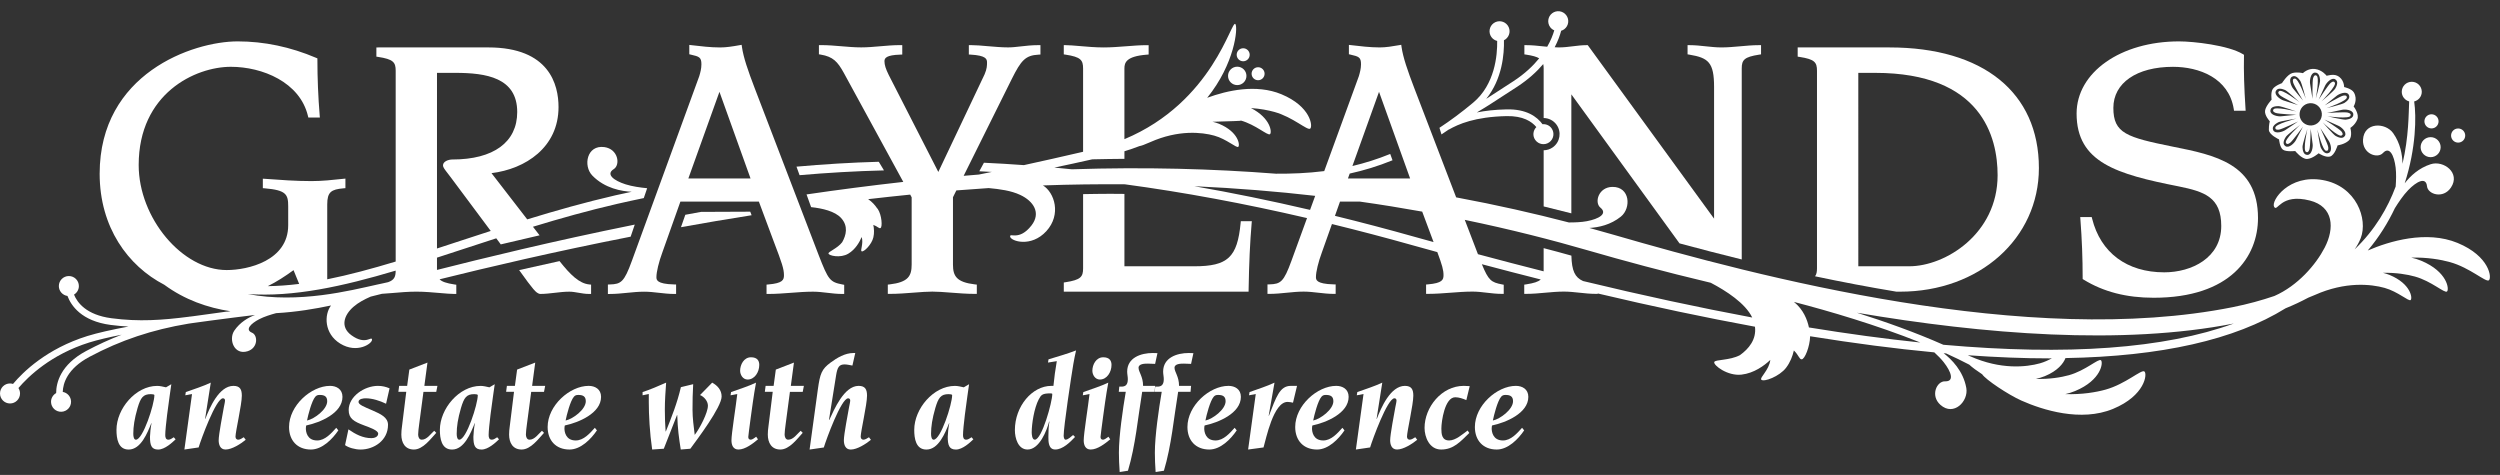
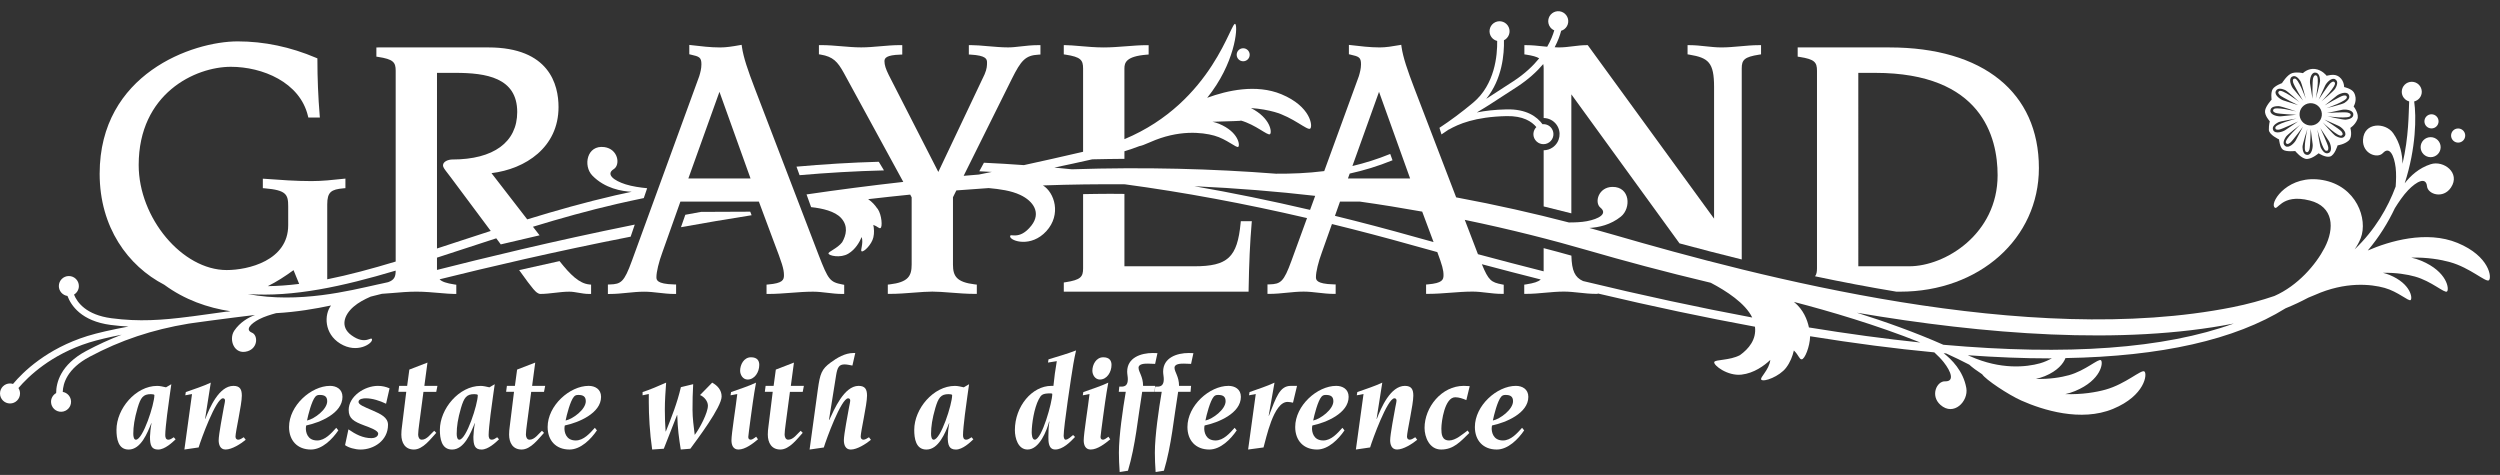
<svg xmlns="http://www.w3.org/2000/svg" version="1.1" id="Layer_1" x="0px" y="0px" width="372px" height="70.667px" viewBox="232.445 264.473 372 70.667" enable-background="new 232.445 264.473 372 70.667" xml:space="preserve">
  <rect x="232.445" y="264.473" width="372" height="70.667" fill="#333333" stroke="none" />
  <g>
    <path fill="#FFFFFF" d="M570.186,282.522c0,0-0.147,0.527-0.134,1.268c0.015,0.741,1.514,1.427,1.514,1.427   s0.101,1.162,0.572,1.521c0.476,0.363,1.833,0.207,1.833,0.207s0.967,1.215,1.766,1.182c0.799-0.034,1.722-0.848,1.722-0.848   s0.983,0.67,1.689,0.488c0.706-0.187,1.132-1.664,1.132-1.664s1.036-0.139,1.654-0.715c0.622-0.58,0.241-1.885,0.241-1.885   s0.681-0.406,1.031-1.236c0.354-0.832-0.543-1.957-0.543-1.957s0.648-1.012,0.044-2.072c-0.323-0.572-1.456-0.813-1.456-0.813   s0.017-1.203-1.04-1.693c-0.604-0.279-1.559,0.02-1.559,0.02s-0.653-0.875-1.731-1.014c-1.076-0.137-1.803,0.621-1.803,0.621   s-0.846-0.219-1.584-0.012s-1.532,1.498-1.532,1.498s-1.032,0.362-1.368,0.869c-0.338,0.502-0.176,1.59-0.176,1.59   s-0.889,0.953-0.976,1.653C569.392,281.655,570.186,282.522,570.186,282.522z M570.708,283.864   c-0.297-0.58,0.388-0.994,0.719-1.184c0.335-0.189,2.746-0.566,2.746-0.566s-3.334,0.838-3.154,1.398   c-0.01,0.146,0.072,0.313,0.529,0.252c0.459-0.06,2.847-1.213,2.847-1.213s-1.529,1.021-1.898,1.278   C572.127,284.086,571.004,284.444,570.708,283.864z M574.068,285.34c-0.2,0.399-1.022,1.25-1.559,0.879   c-0.537-0.369-0.13-1.062,0.073-1.383c0.201-0.328,2.148-1.8,2.148-1.8s-2.538,2.314-2.114,2.726   c0.059,0.133,0.212,0.242,0.586-0.027c0.373-0.272,1.932-2.418,1.932-2.418S574.27,284.942,574.068,285.34z M575.792,287.524   c-0.65,0.006-0.715-0.791-0.736-1.176c-0.02-0.381,0.73-2.705,0.73-2.705s-0.75,3.354-0.168,3.445   c0.123,0.073,0.312,0.075,0.464-0.359c0.15-0.438,0.19-3.09,0.19-3.09s0.227,1.826,0.292,2.271   C576.629,286.354,576.445,287.518,575.792,287.524z M578.979,287.221c-0.582,0.291-0.989-0.396-1.176-0.732   c-0.188-0.334-0.533-2.752-0.533-2.752s0.799,3.344,1.361,3.17c0.145,0.013,0.315-0.065,0.258-0.524   c-0.055-0.459-1.184-2.861-1.184-2.861s1.006,1.543,1.259,1.914C579.218,285.803,579.562,286.932,578.979,287.221z    M581.372,284.682c-0.335,0.561-1.047,0.199-1.385,0.018c-0.336-0.182-1.931-2.026-1.931-2.026s2.472,2.381,2.853,1.936   c0.128-0.07,0.229-0.229-0.065-0.586c-0.296-0.355-2.535-1.773-2.535-1.773s1.675,0.759,2.089,0.937   C580.808,283.358,581.708,284.12,581.372,284.682z M582.618,281.45c0.057,0.648-0.729,0.777-1.11,0.828   c-0.379,0.051-2.753-0.506-2.753-0.506s3.399,0.475,3.446-0.115c0.062-0.129,0.05-0.313-0.398-0.43   c-0.448-0.117-3.092,0.059-3.092,0.059s1.799-0.373,2.236-0.473C581.385,280.708,582.559,280.801,582.618,281.45z M581.927,278.54   c0.346,0.554-0.303,1.023-0.618,1.24s-2.686,0.789-2.686,0.789s3.248-1.111,3.024-1.656c-0.003-0.145-0.098-0.305-0.55-0.207   c-0.452,0.101-2.731,1.449-2.731,1.449s1.438-1.146,1.784-1.434C580.495,278.436,581.584,277.987,581.927,278.54z M578.418,277.231   c0.181-0.41,0.954-1.299,1.51-0.957c0.555,0.344,0.186,1.053-0.002,1.387c-0.186,0.336-2.052,1.906-2.052,1.906   s2.413-2.443,1.971-2.83c-0.065-0.129-0.225-0.231-0.584,0.06c-0.358,0.288-1.803,2.514-1.803,2.514   S578.237,277.643,578.418,277.231z M576.905,275.274c0.649-0.023,0.74,0.77,0.771,1.152c0.033,0.381-0.644,2.727-0.644,2.727   s0.646-3.375,0.061-3.447c-0.126-0.071-0.314-0.069-0.453,0.373c-0.138,0.441-0.095,3.093-0.095,3.093s-0.283-1.816-0.362-2.259   C576.106,276.469,576.254,275.299,576.905,275.274z M576.487,279.838c0.909,0.116,1.554,0.948,1.438,1.858   s-0.947,1.553-1.856,1.438c-0.911-0.115-1.556-0.947-1.438-1.859C574.745,280.366,575.577,279.723,576.487,279.838z    M573.475,275.899c0.551-0.352,1.027,0.289,1.249,0.602c0.224,0.314,0.826,2.679,0.826,2.679s-1.15-3.238-1.693-3.004   c-0.146,0.002-0.308,0.1-0.2,0.549c0.104,0.453,1.481,2.719,1.481,2.719s-1.164-1.426-1.456-1.768   C573.39,277.336,572.927,276.249,573.475,275.899z M571.085,278.032c0.273-0.592,1.021-0.311,1.378-0.166   c0.354,0.144,2.14,1.806,2.14,1.806s-2.718-2.101-3.05-1.609c-0.118,0.078-0.2,0.248,0.13,0.57   c0.333,0.321,2.719,1.483,2.719,1.483s-1.751-0.569-2.182-0.699C571.79,279.286,570.815,278.629,571.085,278.032z M571.469,280.262   c0.383-0.011,2.685,0.801,2.685,0.801s-3.332-0.842-3.438-0.262c-0.076,0.121-0.086,0.311,0.347,0.475   c0.435,0.164,3.084,0.275,3.084,0.275s-1.832,0.176-2.278,0.229c-0.444,0.051-1.604-0.164-1.592-0.815   C570.288,280.313,571.085,280.272,571.469,280.262z" />
-     <circle fill="#FFFFFF" cx="416.546" cy="275.766" r="1.37" />
-     <circle fill="#FFFFFF" cx="419.65" cy="275.444" r="0.967" />
    <circle fill="#FFFFFF" cx="417.431" cy="272.622" r="0.968" />
    <path fill="#FFFFFF" d="M448.018,283.746l0.008,0.013c1.424-0.812,3.864-1.903,8.596-2.01c2.447-0.046,3.744,0.801,4.432,1.634   c-0.507,0.507-0.593,1.319-0.16,1.919c0.481,0.67,1.411,0.823,2.082,0.344c0.668-0.48,0.82-1.412,0.341-2.082   c-0.319-0.446-0.839-0.655-1.348-0.609c-0.807-1.104-2.367-2.281-5.37-2.206c-1.746,0.039-3.185,0.214-4.399,0.454   c1.212-0.718,2.382-1.448,6.01-3.827c1.67-1.096,2.922-2.252,3.869-3.371c0.041,0.191,0.062,0.403,0.062,0.654v7.375   c0.735,0.013,1.456,0.353,1.918,0.996c0.775,1.08,0.53,2.584-0.549,3.359c-0.416,0.299-0.895,0.44-1.369,0.447v8.352   c1.378,0.332,2.752,0.676,4.12,1.031v-17.707l16.093,22.173c2.958,0.803,6.05,1.605,9.261,2.396v-28.422   c0-1.262,0.358-1.711,2.606-2.057l0.267-0.039v-1.371h-0.312c-0.942,0-1.896,0.088-2.816,0.172   c-0.907,0.08-1.846,0.166-2.762,0.166c-0.771,0-1.563-0.084-2.333-0.166c-0.783-0.084-1.593-0.172-2.398-0.172h-0.312v1.367   l0.262,0.043c2.853,0.475,3.683,1.166,3.683,4.818v19.588l-18.703-25.688l-0.094-0.129h-0.158c-0.711,0-1.388,0.086-2.041,0.166   c-0.676,0.084-1.373,0.172-2.129,0.172c-0.195,0-0.396-0.017-0.594-0.025c0.502-0.955,0.797-1.801,0.965-2.454   c0.164-0.051,0.323-0.124,0.468-0.233c0.655-0.496,0.784-1.432,0.286-2.088c-0.496-0.654-1.432-0.783-2.088-0.287   c-0.655,0.496-0.784,1.432-0.287,2.086c0.16,0.212,0.368,0.362,0.595,0.461c-0.186,0.65-0.507,1.493-1.05,2.438   c-0.219-0.021-0.439-0.04-0.656-0.063c-0.797-0.084-1.62-0.172-2.428-0.172h-0.312v1.371l0.267,0.039   c0.947,0.146,1.546,0.313,1.937,0.55c-0.904,1.116-2.127,2.284-3.809,3.388c-1.934,1.268-3.165,2.064-4.076,2.641   c2.41-2.957,2.69-6.746,2.64-8.723c0.073-0.035,0.146-0.073,0.216-0.124c0.668-0.479,0.82-1.409,0.341-2.079   c-0.48-0.668-1.411-0.822-2.081-0.343c-0.668,0.479-0.822,1.412-0.34,2.08c0.216,0.3,0.523,0.49,0.856,0.572   c0.035,2.141-0.335,6.477-3.578,9.188c-1.707,1.428-3.377,2.664-5.013,3.739l0.304,0.984   C447.29,284.242,447.654,283.996,448.018,283.746z" />
-     <path fill="#FFFFFF" d="M556.624,292.206c3.832,0.777,6.343,1.609,6.343,5.892c0,4.739-4.394,6.897-8.478,6.897   c-5.554,0-9.467-2.912-10.737-7.987l-0.06-0.238h-1.709l0.025,0.338c0.227,2.956,0.336,5.806,0.336,8.708v0.176l0.15,0.092   c2.952,1.812,6.357,2.693,10.416,2.693c11.446,0,15.525-6.127,15.525-11.862c0-8.088-6.431-9.373-12.646-10.614   c-6.89-1.4-8.876-1.976-8.876-5.779c0-3.709,3.48-6.107,8.869-6.107c3.884,0,8.299,1.646,9.044,6.271l0.042,0.264h1.729   l-0.021-0.334c-0.203-3.09-0.275-5.567-0.227-7.803l0.005-0.18l-0.153-0.097c-2.175-1.328-7.354-1.905-9.518-1.905   c-8.688,0-15.241,4.614-15.241,10.735C541.444,288.663,547.456,290.397,556.624,292.206z" />
    <path fill="#FFFFFF" d="M598.137,300.624c-4.646-1.921-10.18-0.256-13.367,1.123c1.709-2.025,3.021-4.164,4.03-6.293   c0.513-0.831,1.25-1.934,1.98-2.687c1.269-1.312,2.656-2.016,2.804-0.58c0.12,1.199,2.396,1.934,3.562,0.195   c1.465-2.185-1.094-4.086-3.006-3.476c-1.772,0.568-3.032,1.75-3.876,2.845c1.704-5.252,1.741-9.969,1.41-12.178   c0.65-0.161,1.132-0.742,1.132-1.441c0-0.824-0.666-1.49-1.49-1.49c-0.822,0-1.49,0.666-1.49,1.49c0,0.688,0.469,1.261,1.102,1.433   c-0.085,1.804-0.049,5.27-0.994,9.284c-0.021-1.372-0.32-3.052-1.383-4.556c-1.16-1.642-4.346-1.66-4.491,0.965   c-0.114,2.09,2.144,2.875,2.964,1.987c0.979-1.059,1.666,0.341,1.89,2.152c0.107,0.871,0.073,1.939,0.006,2.834   c-1.166,3.143-3.044,6.412-6.1,9.347c0.363-0.535,0.675-1.088,0.899-1.666c1.103-2.833-0.639-7.763-5.66-8.648   c-5.021-0.891-7.719,3.084-7.228,3.979c0.494,0.894,0.902-2.065,5.33-0.928c3.517,0.904,3.702,4.101,2.195,7.009   c-1.313,2.531-3.992,5.662-7.482,7.191c-1.889,0.643-3.936,1.211-6.201,1.664c-30.394,6.078-70.457-4.48-92.201-10.793   c-1.145-0.332-2.326-0.663-3.532-0.994c1.408-0.079,3.176-0.465,4.688-1.683c1.564-1.265,1.385-4.445-1.246-4.425   c-2.091,0.019-2.733,2.322-1.798,3.084c1.12,0.912-0.233,1.685-2.027,2.021c-0.812,0.152-1.808,0.189-2.67,0.185   c-5.094-1.324-10.686-2.602-16.766-3.733l-6.229-16.251c-1.005-2.627-1.674-4.568-1.897-6.129l-0.045-0.32l-0.319,0.055   c-0.998,0.176-1.97,0.334-2.875,0.334c-1.435,0-2.992-0.186-4.243-0.336l-0.352-0.041v1.392l0.244,0.057   c1.234,0.279,1.559,0.396,1.559,1.439c0,0.629-0.161,1.219-0.317,1.754l-5.157,14.138c-2.477,0.312-4.866,0.402-7.184,0.388   c-9.359-0.73-19.493-1.014-30.368-0.657c-0.873-0.089-1.744-0.175-2.611-0.254c1.771-0.37,3.644-0.775,5.646-1.229   c1.6-0.034,3.198-0.066,4.786-0.074v-1.125c0.778-0.239,1.53-0.494,2.239-0.771c0.251-0.035,0.747-0.205,1.605-0.59   c4.175-1.86,7.691-1.479,9.534-0.965c1.844,0.515,3.292,1.883,3.563,1.664c0.274-0.221,0.065-2.213-2.876-3.434   c-0.31-0.128-0.628-0.216-0.947-0.295c2.511-0.101,4.532-0.094,4.169-0.195c2.264,0.631,4.041,2.312,4.375,2.043   c0.314-0.252,0.109-2.386-2.832-3.888c1.401,0.097,2.588,0.327,3.498,0.581c2.752,0.764,4.91,2.809,5.316,2.479   c0.41-0.328,0.098-3.301-4.293-5.119c-3.713-1.537-8.043-0.575-11.037,0.532c4.112-5.084,4.586-10.388,4.204-10.961   c-0.578-0.866-3.253,11.575-16.521,17.118v-10.519c0-0.868,0.256-1.813,3.318-2.055l0.288-0.022v-1.392h-0.313   c-0.944,0-1.959,0.08-3.035,0.164c-1.104,0.086-2.244,0.174-3.331,0.174c-1.217,0-2.472-0.108-3.58-0.205   c-0.825-0.069-1.536-0.133-2.056-0.133h-0.313v1.371l0.268,0.039c2.248,0.346,2.605,0.795,2.605,2.059v12.396   c-3.273,0.76-6.199,1.418-8.81,1.985c-1.992-0.144-3.975-0.267-5.945-0.355l-0.689,1.271c0.621,0.025,1.246,0.062,1.868,0.095   c-0.678,0.14-1.32,0.27-1.944,0.394c-0.748,0.062-1.498,0.122-2.252,0.188l7.17-14.427c1.37-2.742,2.017-3.5,3.961-3.603   l0.296-0.018v-1.398h-0.312c-0.984,0-1.852,0.103-2.615,0.189c-0.659,0.075-1.282,0.147-1.892,0.147   c-0.935,0-1.989-0.092-3.011-0.18c-0.926-0.082-1.803-0.158-2.511-0.158h-0.314v1.396l0.295,0.018   c2.226,0.131,2.41,0.641,2.41,1.152c0,0.442,0,0.946-0.362,1.78l-6.885,14.525l-7.371-14.416c-0.456-0.918-0.643-1.514-0.643-2.059   c0-0.474,0.283-0.918,2.345-0.982l0.304-0.012v-1.404h-0.313c-1.008,0-2.006,0.088-2.972,0.172   c-0.975,0.086-1.895,0.166-2.831,0.166c-0.965,0-1.956-0.084-2.916-0.166c-0.994-0.084-2.021-0.172-3.056-0.172H354.3v1.367   l0.262,0.043c1.839,0.307,2.521,1.053,3.438,2.715l8.853,16.229c-4.907,0.552-9.727,1.177-14.396,1.864l0.4,1.111l0.196,0.543   l0.048,0.132l0.037,0.104c1.68,0.179,3.548,0.609,4.468,1.626c1.09,1.199,0.751,2.551,0.156,3.594   c-0.707,0.926-2.071,1.398-2.04,1.68c0.036,0.324,1.769,0.732,2.952,0.025c1.066-0.637,1.672-1.723,1.988-2.479   c0.306,0.963-0.255,2.027-0.002,2.131c0.327,0.141,1.502-1.027,1.741-2.078c0.15-0.648,0.107-1.288-0.007-1.857   c0.619,0.218,0.839,0.569,1.06,0.479c0.326-0.136,0.203-1.945-0.394-2.838c-0.037-0.056-0.084-0.095-0.125-0.144   c-0.271-0.407-0.706-0.918-1.312-1.324c2.067-0.24,4.156-0.466,6.258-0.677l0.218,0.4v10.005c0,1.703-0.506,2.631-3.271,2.957   l-0.277,0.029v1.381h0.314c1.182,0,2.4-0.096,3.58-0.188c1.004-0.078,1.949-0.15,2.728-0.15s1.726,0.072,2.728,0.15   c1.181,0.092,2.401,0.188,3.583,0.188h0.313v-1.381l-0.277-0.029c-2.767-0.326-3.272-1.254-3.272-2.957v-10.014l0.504-1.015   c1.618-0.129,3.226-0.247,4.813-0.348c1.688,0.157,3.323,0.379,4.688,1.017c1.961,0.916,3.146,2.666,1.668,4.558   c-1.862,2.372-3.267,0.987-3.165,1.655c0.104,0.664,3.113,1.66,5.387-0.819c2.271-2.484,1.207-5.757-0.505-6.806   c4.175-0.147,8.236-0.197,12.19-0.167c8.775,1.184,17.792,2.856,27.104,5.027l-2.316,6.351c-1.147,3.156-1.61,3.463-3.265,3.512   l-0.304,0.01v1.406h0.313c0.859,0,1.728-0.088,2.565-0.172c0.823-0.082,1.674-0.166,2.504-0.166c0.715,0,1.465,0.084,2.188,0.166   c0.744,0.084,1.513,0.172,2.263,0.172h0.313v-1.408l-0.307-0.008c-2.626-0.062-2.626-0.707-2.626-1.094   c0-0.777,0.349-2.219,0.885-3.67l1.496-4.213c3.941,0.966,7.934,2.014,11.984,3.154c1.247,0.352,2.463,0.682,3.694,1.021   c0.725,1.947,0.923,2.666,0.923,3.422c0,0.691-0.165,1.193-2.308,1.379l-0.286,0.023v1.391h0.313c1.111,0,2.232-0.088,3.318-0.17   c1.076-0.082,2.187-0.168,3.271-0.168c0.716,0,1.438,0.084,2.134,0.166c0.716,0.084,1.455,0.172,2.205,0.172h0.313v-1.359   l-0.253-0.049c-1.607-0.312-2.005-0.574-3.002-3.006c2.969,0.791,5.89,1.551,8.761,2.273c-0.361,0.338-1.014,0.549-2.188,0.73   l-0.266,0.039v1.371h0.312c0.944,0,1.896-0.088,2.818-0.172c0.905-0.08,1.844-0.166,2.76-0.166c0.771,0,1.564,0.084,2.334,0.166   c0.782,0.084,1.594,0.172,2.399,0.172h0.312v-0.061c8.246,1.955,16.027,3.592,23.399,4.949c0.24,1.91-0.939,3.301-2.238,4.232   c-1.549,0.818-3.693,0.627-3.822,1.025c-0.15,0.469,1.979,2.113,4.054,1.873c1.867-0.213,3.384-1.338,4.288-2.188   c-0.173,1.521-1.625,2.641-1.341,2.941c0.367,0.395,2.709-0.486,3.692-1.781c0.61-0.801,0.958-1.713,1.155-2.566   c0.721,0.688,0.794,1.309,1.153,1.318c0.459,0.016,1.228-1.885,1.265-3.434c6.53,1.051,12.701,1.857,18.479,2.398   c0.503,0.461,1.008,0.965,1.391,1.453c1.132,1.434,1.641,2.908,0.197,2.857c-1.205-0.043-2.238,2.115-0.675,3.504   c1.966,1.746,4.194-0.529,3.849-2.508c-0.45-2.553-2.208-4.283-3.372-5.18c0.122,0.012,0.246,0.023,0.368,0.033   c1.185,0.537,2.336,1.094,3.444,1.67c0.399,0.379,1.119,0.91,1.921,1.432c0.486,0.771,3.854,3.027,5.841,3.914   c3.139,1.395,8.857,3.213,13.633,1.232c4.776-1.977,5.116-5.211,4.669-5.564c-0.442-0.355-2.789,1.863-5.783,2.697   c-1.434,0.4-3.496,0.748-5.996,0.672c0.495-0.111,0.985-0.262,1.463-0.461c3.931-1.625,4.21-4.285,3.843-4.582   c-0.363-0.291-2.295,1.537-4.759,2.225c-1.183,0.328-2.885,0.613-4.948,0.551c0.462-0.094,0.919-0.225,1.361-0.408   c1.914-0.793,2.762-1.885,3.071-2.688c14.256-0.25,25.194-2.719,32.752-7.41c1.199-0.48,2.312-1.014,3.37-1.576   c0.271-0.102,0.584-0.229,0.992-0.41c4.537-2.025,8.363-1.609,10.369-1.049c2.004,0.559,3.579,2.047,3.876,1.809   c0.297-0.24,0.07-2.408-3.131-3.732c-0.32-0.133-0.648-0.232-0.98-0.318c1.979-0.041,3.612,0.236,4.759,0.557   c2.462,0.688,4.395,2.516,4.76,2.223s0.086-2.953-3.845-4.582c-0.483-0.201-0.979-0.354-1.481-0.465   c2.4-0.051,4.386,0.287,5.775,0.676c2.997,0.834,5.345,3.057,5.785,2.699C603.252,305.835,602.915,302.603,598.137,300.624z    M427.383,295.704c-5.85-1.366-11.586-2.543-17.218-3.521c6.308,0.289,12.308,0.781,17.98,1.433L427.383,295.704z M433.28,290.3   c2.063-0.454,4.186-1.087,6.372-1.979l-0.343-0.942c-1.925,0.786-3.798,1.365-5.627,1.799l3.961-11.042l4.626,12.891h-9.25   L433.28,290.3z M442.984,299.726c-4.022-1.133-7.985-2.175-11.899-3.136l0.753-2.121h2.94c3.211,0.455,6.307,0.956,9.29,1.493   l1.679,4.5c0.004,0.012,0.007,0.021,0.012,0.031C444.833,300.236,443.919,299.988,442.984,299.726z M468.004,306.292   c-1.218-0.543-1.679-1.527-1.736-3.781c-1.37-0.387-2.748-0.758-4.129-1.115v3.35c0,0.035-0.004,0.064-0.005,0.1   c-3.192-0.807-6.455-1.658-9.771-2.549l-1.959-5.11c6.85,1.419,13.02,3.001,18.488,4.589c5.002,1.451,11.188,3.127,18.113,4.773   c2.31,1.207,5.144,3.045,6.172,5.17C485.284,310.243,476.905,308.447,468.004,306.292z M501.614,313.198   c-0.237-1.129-0.815-2.66-2.229-3.799c5.32,1.385,12.272,3.424,18.802,6.039C512.969,314.898,507.437,314.148,501.614,313.198z    M535.986,318.536c-2.005,0.562-5.83,0.979-10.371-1.049c-0.138-0.062-0.24-0.102-0.361-0.154   c4.254,0.301,8.308,0.467,12.113,0.467c0.132,0,0.258-0.004,0.389-0.004C537.226,318.079,536.633,318.359,535.986,318.536z    M521.617,315.775c-4.172-1.846-8.645-3.439-12.864-4.768c18.843,3.209,39.475,4.871,56.083,1.604   C554.516,316.359,540.088,317.413,521.617,315.775z" />
    <circle fill="#FFFFFF" cx="594.124" cy="286.371" r="1.49" />
    <circle fill="#FFFFFF" cx="598.217" cy="284.642" r="1.052" />
    <circle fill="#FFFFFF" cx="594.252" cy="282.53" r="1.053" />
    <path fill="#FFFFFF" d="M330.476,308.04c0.743,0.084,1.51,0.172,2.26,0.172h0.313v-1.406l-0.306-0.01   c-2.622-0.061-2.622-0.707-2.622-1.094c0-0.77,0.354-2.244,0.883-3.67l2.686-7.563h11.675l2.234,5.993   c1.196,3.133,1.5,4.025,1.5,4.957c0,0.691-0.165,1.195-2.305,1.379l-0.287,0.023v1.391h0.312c1.111,0,2.234-0.088,3.32-0.17   c1.075-0.082,2.188-0.168,3.273-0.168c0.714,0,1.435,0.084,2.132,0.166c0.715,0.084,1.455,0.172,2.205,0.172h0.313v-1.359   l-0.254-0.049c-1.866-0.363-2.098-0.648-3.542-4.367l-9.521-24.845c-1.009-2.634-1.678-4.576-1.898-6.129l-0.045-0.32l-0.319,0.055   c-1.038,0.187-1.971,0.334-2.875,0.334c-1.433,0-2.927-0.178-4.245-0.336l-0.351-0.041v1.394l0.244,0.055   c1.236,0.279,1.56,0.395,1.56,1.438c0,0.638-0.16,1.226-0.318,1.755l-10.029,27.49c-1.147,3.156-1.61,3.463-3.265,3.512   l-0.305,0.01v1.406h0.313c0.86,0,1.728-0.088,2.566-0.172c0.823-0.082,1.675-0.166,2.505-0.166   C329.001,307.874,329.752,307.958,330.476,308.04z M339.499,278.135l4.625,12.891h-9.252L339.499,278.135z" />
    <path fill="#FFFFFF" d="M502.813,274.999v29.406c0,0.514-0.067,0.887-0.288,1.18c3.948,0.834,7.999,1.609,12.105,2.289h0.553   c11.773,0,20.65-7.906,20.65-18.396c0-11.238-8.309-17.947-22.228-17.947h-13.665v1.371l0.267,0.039   C502.456,273.286,502.813,273.737,502.813,274.999z M508.961,275.315h2.504c15.854,0,18.224,9.545,18.224,15.234   c0,8.724-7.777,13.546-13.152,13.546h-7.574L508.961,275.315L508.961,275.315z" />
-     <path fill="#FFFFFF" d="M487.813,308.212h0.047c-0.02-0.004-0.037-0.008-0.056-0.012L487.813,308.212z" />
    <path fill="#FFFFFF" d="M297.976,308.079c0.824,0.07,1.535,0.133,2.053,0.133h0.313v-1.371l-0.265-0.037   c-1.215-0.189-1.867-0.41-2.221-0.77c7.194-1.783,16.976-4.1,28.43-6.344l0.611-1.797c-12.391,2.502-22.619,5.025-29.429,6.746   v-1.828c1.309-0.424,2.629-0.855,3.966-1.295c1.604-0.525,3.221-1.057,4.854-1.582l0.529,0.709l0.143,0.197   c1.819-0.434,3.746-0.885,5.774-1.35l-0.986-1.275c4.039-1.234,8.199-2.405,12.555-3.41c1.311-0.304,2.625-0.582,3.938-0.857   l0.384-1.123l0.063-0.188l0.043-0.126l0.01-0.03c-0.963-0.093-2.237-0.265-3.213-0.58c-1.739-0.555-2.984-1.49-1.76-2.26   c1.023-0.637,0.671-3-1.402-3.281c-2.604-0.346-3.182,2.789-1.785,4.234c1.868,1.933,4.415,2.348,5.857,2.417   c-0.81,0.176-1.621,0.342-2.429,0.528c-4.562,1.054-8.903,2.285-13.112,3.579l-5.317-6.878c5.055-0.617,9.975-3.834,9.975-9.834   c0-3.313-1.358-8.875-10.453-8.875H288.45v1.371l0.267,0.039c2.248,0.346,2.606,0.795,2.606,2.059v28.392   c-3.548,1.072-6.937,1.99-10.185,2.641v-11.144c0-1.863,0.604-2.232,2.42-2.394l0.286-0.024v-1.424l-0.347,0.036   c-1.536,0.166-3.124,0.336-4.698,0.336c-2.323,0-4.653-0.17-6.907-0.336l-0.336-0.022v1.412l0.287,0.022   c3.201,0.271,3.487,0.914,3.487,2.676v2.816c0,5.275-5.987,6.67-9.152,6.67c-6.609,0-13.096-7.74-13.096-15.629   c0-10.648,8.413-14.615,13.717-14.615c4.682,0,10.268,2.285,11.469,7.312l0.058,0.237h1.715l-0.028-0.338   c-0.224-2.739-0.338-5.52-0.338-8.258v-0.207l-0.19-0.08c-3.811-1.625-7.737-2.448-11.672-2.448   c-6.701,0-20.539,4.813-20.539,19.692c0,7.967,4.205,13.719,9.617,16.523c3.047,2.24,6.446,3.422,9.843,3.939   c-0.184,0.023-0.367,0.047-0.553,0.07l-0.002-0.016c-0.881,0.117-1.731,0.236-2.558,0.352c-0.003,0-0.007,0.002-0.011,0.002   c-0.774,0.104-1.558,0.211-2.345,0.322c-0.184,0.023-0.365,0.047-0.547,0.07l-0.001-0.01c-0.06,0.01-0.116,0.021-0.175,0.031   c-3.914,0.502-7.401,0.766-11.513,0.221c-3.754-0.496-5.093-2.336-5.57-3.516c0.432-0.262,0.723-0.73,0.723-1.273   c0-0.824-0.667-1.49-1.49-1.49s-1.491,0.666-1.491,1.49c0,0.754,0.56,1.369,1.283,1.473c0.537,1.43,2.068,3.732,6.416,4.311   c0.914,0.121,1.798,0.193,2.669,0.242c-2.455,0.459-4.598,0.936-6.123,1.41c-6.05,1.889-9.564,5.338-11.065,7.131   c-0.142-0.045-0.289-0.074-0.445-0.074c-0.823,0-1.49,0.666-1.49,1.488c0,0.824,0.667,1.492,1.49,1.492s1.491-0.668,1.491-1.492   c0-0.297-0.089-0.572-0.238-0.805c1.446-1.697,4.84-5.002,10.557-6.785c1.239-0.387,2.896-0.773,4.801-1.15   c-1.778,0.688-3.519,1.482-5.248,2.404c-3.865,2.059-4.495,4.752-4.499,6.279c-0.467,0.266-0.779,0.77-0.76,1.344   c0.026,0.82,0.716,1.465,1.538,1.438c0.823-0.027,1.469-0.713,1.44-1.537c-0.024-0.717-0.553-1.301-1.235-1.418   c0.041-1.277,0.664-3.453,3.985-5.223c4.631-2.469,9.326-4.037,14.731-4.934c0.216-0.031,0.433-0.062,0.648-0.094   c0.855-0.111,1.725-0.232,2.613-0.357c0.094-0.014,0.197-0.027,0.292-0.039c2.263-0.303,4.43-0.572,6.343-0.803   c-1.032,0.395-2.235,1.09-3.079,2.324c-0.899,1.32-0.026,3.697,1.967,3.076c1.59-0.496,1.548-2.395,0.659-2.76   c-1.062-0.436-0.212-1.336,1.077-2.008c0.747-0.389,1.758-0.699,2.509-0.9c3.058-0.166,5.887-0.662,8.174-1.143   c-1.04,1.379-1.034,4.188,1.357,5.668c2.514,1.555,4.816-0.008,4.743-0.596c-0.074-0.588-0.927,0.918-3.067-0.643   c-1.7-1.24-1.116-3,0.319-4.242c0.714-0.619,1.599-1.09,2.551-1.506c0.497-0.121,1.059-0.262,1.673-0.418   c0.44-0.021,0.959-0.066,1.54-0.115c1.109-0.098,2.365-0.205,3.578-0.205S296.867,307.984,297.976,308.079z M297.469,275.315h2.73   c4.553,0,9.208,0.691,9.208,5.826c0,4.492-3.521,7.065-9.661,7.065c-0.558,0-1.384,0.281-1.384,0.88   c0,0.272,0.23,0.569,0.731,1.217c0.136,0.178,0.292,0.377,0.46,0.602l5.913,7.932c-1.49,0.481-2.971,0.966-4.438,1.446   c-1.203,0.396-2.39,0.785-3.561,1.166L297.469,275.315L297.469,275.315z M276.123,304.671l0.838,2.049   c-1.592,0.199-3.147,0.312-4.672,0.334C273.59,306.411,274.836,305.611,276.123,304.671z M291.32,304.743   c0,0.904-0.196,1.387-1.122,1.717c-0.414,0.1-0.771,0.18-1.054,0.234c-0.207,0.043-0.433,0.092-0.672,0.143l-0.025,0.006v0.002   c-3.815,0.838-11.542,2.836-19.129,1.381c6.779,0.479,14.116-1.131,22.002-3.486V304.743L291.32,304.743z" />
    <path fill="#FFFFFF" d="M397.637,293.311c-1.334,0-2.683,0.027-4.027,0.047v11.05c0,1.262-0.357,1.709-2.606,2.059l-0.267,0.039   v1.371h27.496l0.005-0.309c0.067-3.98,0.205-7.014,0.449-9.835l0.029-0.342h-1.639l-0.028,0.283   c-0.493,5.101-1.912,6.421-6.9,6.421h-10.39v-10.768C399.052,293.323,398.346,293.311,397.637,293.311z" />
    <path fill="#FFFFFF" d="M315.702,303.325c-2.09,0.453-4.091,0.9-6.007,1.34c2.105,2.936,2.491,3.387,3.04,3.535l0.083,0.012   c0.717,0,1.451-0.086,2.164-0.168c0.714-0.084,1.454-0.17,2.175-0.17c0.444,0,0.894,0.078,1.368,0.16   c0.501,0.086,1.02,0.178,1.561,0.178h0.312v-1.387l-0.28-0.027C318.628,306.646,317.313,305.357,315.702,303.325z" />
    <path fill="#FFFFFF" d="M334.42,296.431l-0.646,1.848c3.395-0.613,6.904-1.21,10.51-1.779l-0.204-0.529l-7.323,0.032   C335.972,296.144,335.191,296.286,334.42,296.431z" />
    <path fill="#FFFFFF" d="M363.207,288.544c-4.12,0.114-8.196,0.366-12.245,0.727l0.458,1.268c4.15-0.36,8.333-0.607,12.562-0.711   L363.207,288.544z" />
    <path fill="#FFFFFF" d="M459.86,323.527c0-1.154-0.906-1.637-1.851-1.637c-2.811,0-6.102,2.928-6.102,6.121   c0,2.002,1.231,3.352,3.254,3.352c1.674,0,3.195-1.541,4.08-2.85l-0.31-0.385c-0.729,0.807-1.653,1.885-2.848,1.885   c-1.521,0-1.676-1.346-1.676-1.789c0-0.213,0.039-0.404,0.059-0.443C456.491,327.359,459.86,325.972,459.86,323.527z    M455.817,323.507c0.172-0.191,0.327-0.268,0.653-0.268c0.693,0,1.115,0.211,1.115,0.941c0,1.213-1.904,2.639-3.002,2.867   C454.739,326.241,455.278,324.124,455.817,323.507z" />
    <path fill="#FFFFFF" d="M448.983,323.585c0.559,0,1.153,0.211,1.653,0.424l0.502-2.08c-0.289-0.02-0.559-0.039-0.887-0.039   c-3.309,0-5.832,3.195-5.832,6.256c0,1.35,0.713,3.217,2.465,3.217c1.849,0,2.851-1.156,4.195-2.465l-0.25-0.365   c-0.75,0.539-1.771,1.48-2.752,1.48c-1.078,0-1.156-0.941-1.156-1.77C446.922,327.185,447.424,323.585,448.983,323.585z" />
    <path fill="#FFFFFF" d="M442.208,329.9c-0.193,0-0.404-0.137-0.404-0.443c0-0.77,0.943-4.773,0.943-6.104   c0-0.904-0.25-1.463-1.252-1.463c-2.156,0-3.562,3.293-4.176,4.91h-0.039l0.848-5.391c-1.195,0.559-2.33,0.904-3.715,1.404   l-0.078,0.48c0.328-0.057,0.674-0.135,1.002-0.191l-1.137,8.26l2.117-0.309c0.348-1.154,2.579-7.314,3.618-7.314   c0.193,0,0.31,0.135,0.31,0.307c0,0.271-0.115,0.674-0.174,1.021c-0.175,1-0.771,4.043-0.771,4.928   c0,0.576,0.191,1.367,1.021,1.367c0.963,0,2.271-0.848,3.004-1.445l-0.289-0.385C442.786,329.687,442.476,329.9,442.208,329.9z" />
    <path fill="#FFFFFF" d="M433.122,323.527c0-1.154-0.904-1.637-1.848-1.637c-2.812,0-6.103,2.928-6.103,6.121   c0,2.002,1.232,3.352,3.252,3.352c1.676,0,3.197-1.541,4.082-2.85l-0.309-0.385c-0.73,0.807-1.654,1.885-2.851,1.885   c-1.52,0-1.674-1.346-1.674-1.789c0-0.213,0.039-0.404,0.06-0.443C429.754,327.359,433.122,325.972,433.122,323.527z    M429.081,323.507c0.172-0.191,0.326-0.268,0.654-0.268c0.69,0,1.114,0.211,1.114,0.941c0,1.213-1.903,2.639-3.002,2.867   C428.002,326.241,428.542,324.124,429.081,323.507z" />
    <path fill="#FFFFFF" d="M424.517,321.89c-1.653,0-2.176,1.676-3.254,4.447h-0.039l0.867-4.928   c-1.192,0.559-2.328,0.904-3.714,1.404l-0.077,0.48c0.327-0.057,0.673-0.135,1.001-0.191l-1.136,8.26l2.292-0.309   c0.383-1.271,1.461-6.775,3.58-6.775c0.268,0,0.539,0.057,0.807,0.115l0.599-2.504H424.517L424.517,321.89z" />
    <path fill="#FFFFFF" d="M417.088,323.527c0-1.154-0.904-1.637-1.849-1.637c-2.811,0-6.103,2.928-6.103,6.121   c0,2.002,1.232,3.352,3.254,3.352c1.675,0,3.195-1.541,4.08-2.85l-0.308-0.385c-0.731,0.807-1.655,1.885-2.851,1.885   c-1.52,0-1.674-1.346-1.674-1.789c0-0.213,0.038-0.404,0.059-0.443C413.719,327.359,417.088,325.972,417.088,323.527z    M413.046,323.507c0.173-0.191,0.327-0.268,0.653-0.268c0.692,0,1.116,0.211,1.116,0.941c0,1.213-1.905,2.639-3.002,2.867   C411.968,326.241,412.507,324.124,413.046,323.507z" />
    <path fill="#FFFFFF" d="M409.677,321.89h-1.79c0-1.404-0.673-2.059-0.673-2.693c0-0.617,0.962-0.617,1.405-0.617   c0.346,0,0.712,0.021,1.058,0.039l0.347-1.598c-0.23-0.02-0.462-0.02-0.692-0.02c-1.771,0-3.812,0.693-3.812,2.773   c0,0.365,0.097,0.75,0.097,1.115c0,0.924-0.425,1.115-0.982,1.115h-0.289l-0.077,0.771h1.04c-0.442,2.598-1.02,6.545-1.02,9.047   c0,1.078,0.038,1.674,0.114,2.887l1.232-0.193c1.136-3.791,1.463-7.795,2.118-11.74h1.847L409.677,321.89z" />
    <path fill="#FFFFFF" d="M402.536,321.89c0-1.404-0.675-2.059-0.675-2.693c0-0.617,0.964-0.617,1.406-0.617   c0.346,0,0.712,0.021,1.059,0.039l0.347-1.598c-0.231-0.02-0.462-0.02-0.693-0.02c-1.771,0-3.812,0.693-3.812,2.773   c0,0.365,0.097,0.75,0.097,1.115c0,0.924-0.424,1.115-0.982,1.115h-0.288l-0.077,0.771h1.04c-0.443,2.598-1.021,6.545-1.021,9.047   c0,1.078,0.038,1.674,0.115,2.887l1.232-0.193c1.136-3.791,1.463-7.795,2.116-11.74h1.849l0.077-0.887H402.536L402.536,321.89z" />
    <path fill="#FFFFFF" d="M396.606,317.636c-1.058,0-1.617,1.098-1.617,2.002c0,0.598,0.405,1.311,1.117,1.311   c1.039,0,1.732-1.098,1.732-2.176C397.839,318.138,397.53,317.636,396.606,317.636z" />
    <path fill="#FFFFFF" d="M396.588,329.9c-0.25,0-0.385-0.137-0.385-0.404c0-0.252,0.712-5.545,0.904-6.643l0.25-1.443   c-1.192,0.561-2.329,0.904-3.715,1.404l-0.077,0.482c0.327-0.057,0.674-0.135,1.001-0.193c-0.212,1.887-0.865,5.871-0.865,6.893   c0,0.674,0.23,1.367,1.038,1.367c1.021,0,2.176-0.906,2.907-1.52l-0.27-0.387C397.204,329.591,396.8,329.9,396.588,329.9z" />
    <path fill="#FFFFFF" d="M392.564,316.616c-1.347,0.52-2.732,0.904-4.1,1.328l-0.077,0.479c0.443-0.074,0.866-0.133,1.309-0.211   c-0.212,1.232-0.385,2.445-0.5,3.678h-0.308c-2.849,0-5.429,3.021-5.429,6.584c0,1.213,0.481,2.889,1.887,2.889   c1.771,0,2.868-2.83,3.214-4.178l0.039,0.037c-0.116,0.654-0.154,1.326-0.154,2.271c0,0.691,0,1.867,1.021,1.867   c1.116,0,2.232-1.1,2.945-1.867l-0.289-0.289c-0.288,0.211-0.731,0.693-1.116,0.693c-0.212,0-0.289-0.348-0.289-0.598   c0-1.348,1.136-8.875,1.444-10.684C392.275,317.945,392.411,317.29,392.564,316.616z M386.425,329.9   c-0.424,0-0.462-0.848-0.462-1.098c0-1.271,0.365-3.6,1.039-4.891c0.366-0.693,0.539-0.904,1.771-0.904   c0.212,0,0.25,0.039,0.25,0.115C389.022,324.279,387.482,329.9,386.425,329.9z" />
    <path fill="#FFFFFF" d="M376.222,329.9c-0.404,0-0.48-0.348-0.48-0.693c0-1.154,0.519-4.928,0.653-5.812l0.25-1.752l-0.789,0.463   c-0.442-0.098-0.904-0.213-1.309-0.213c-3.214,0-6.063,3.406-6.063,6.545c0,1.27,0.231,2.928,1.81,2.928   c1.829,0,2.791-2.484,3.369-3.908h0.038c-0.115,0.48-0.231,1.598-0.231,2.002c0,1.23,0.193,1.906,1.213,1.906   c1.001,0,2.117-1.061,2.598-1.521l-0.269-0.309C376.78,329.667,376.51,329.9,376.222,329.9z M371.372,329.9   c-0.289,0-0.386-0.443-0.386-0.867c0-1.098,0.174-2.252,0.636-3.85c0.462-1.559,0.828-2.061,1.982-2.061   c0.25,0,0.521,0.039,0.521,0.154C374.125,324.624,372.43,329.9,371.372,329.9z" />
    <path fill="#FFFFFF" d="M360.92,329.9c-0.193,0-0.404-0.137-0.404-0.443c0-0.77,0.943-4.773,0.943-6.104   c0-0.904-0.25-1.463-1.251-1.463c-2.177,0-3.658,3.562-4.37,5.082l-0.038-0.039l1.058-6.621c0.193-1.193,0.443-1.615,1.271-1.615   c0.385,0,0.77,0.113,1.155,0.172l0.423-1.867h-0.289c-1.232,0-2.425,0.713-3.388,1.426c-1.328,0.98-1.56,1.637-1.887,3.967   l-1.231,8.971l2.117-0.309c0.347-1.154,2.579-7.314,3.618-7.314c0.193,0,0.309,0.135,0.309,0.307c0,0.271-0.115,0.674-0.173,1.021   c-0.174,1-0.771,4.043-0.771,4.908c0,0.711,0.25,1.387,1.021,1.387c0.963,0,2.271-0.848,3.003-1.445l-0.288-0.385   C361.497,329.687,361.188,329.9,360.92,329.9z" />
    <path fill="#FFFFFF" d="M350.583,318.425l-2.695,1.041l-0.327,2.424h-1.192l-0.116,0.887h1.174l-0.635,5.139   c-0.058,0.404-0.097,0.811-0.097,1.213c0,1.232,0.559,2.234,1.867,2.234c1.367,0,2.522-1.617,3.33-2.484l-0.308-0.307   c-0.52,0.461-1.078,1.328-1.849,1.328c-0.403,0-0.539-0.443-0.539-0.771c0-0.385,0.077-0.941,0.154-1.539l0.636-4.811h1.905   l0.173-0.887h-1.943L350.583,318.425z" />
    <path fill="#FFFFFF" d="M344.192,317.636c-1.059,0-1.616,1.098-1.616,2.002c0,0.598,0.403,1.311,1.115,1.311   c1.04,0,1.733-1.098,1.733-2.176C345.425,318.138,345.117,317.636,344.192,317.636z" />
    <path fill="#FFFFFF" d="M344.173,329.9c-0.25,0-0.385-0.137-0.385-0.404c0-0.252,0.713-5.545,0.904-6.643l0.25-1.443   c-1.192,0.561-2.329,0.904-3.715,1.404l-0.077,0.482c0.328-0.057,0.675-0.135,1.001-0.193c-0.211,1.887-0.865,5.871-0.865,6.893   c0,0.674,0.23,1.367,1.039,1.367c1.021,0,2.176-0.906,2.906-1.52l-0.269-0.387C344.789,329.591,344.385,329.9,344.173,329.9z" />
    <path fill="#FFFFFF" d="M338.418,321.409l-1.81,1.848c0.597,0.232,1.175,0.906,1.175,1.578c0,1.059-1.232,3.408-1.964,4.352   c-0.153-1.252-0.327-2.504-0.327-3.754c0-1.27,0.02-2.521,0.097-3.793l-1.829,0.443c-0.539,2.348-1.405,4.523-2.233,6.584h-0.039   c-0.076-1.002-0.114-2.119-0.114-3.254c0-1.328,0.096-2.676,0.191-4.004c-1.153,0.5-2.309,1.02-3.503,1.404v0.48   c0.309-0.057,0.616-0.135,0.924-0.191v1.252c0,1.828,0.136,4.543,0.501,7.008l1.732-0.117l1.963-5.004h0.039   c0.058,2.041,0.25,3.426,0.521,5.121l1.424-0.117c0.981-1.328,4.657-6.197,4.657-7.775   C339.822,322.527,339.226,321.853,338.418,321.409z" />
    <path fill="#FFFFFF" d="M321.884,323.527c0-1.154-0.905-1.637-1.848-1.637c-2.812,0-6.103,2.928-6.103,6.121   c0,2.002,1.232,3.352,3.253,3.352c1.674,0,3.195-1.541,4.081-2.85l-0.308-0.385c-0.732,0.807-1.656,1.885-2.85,1.885   c-1.521,0-1.675-1.346-1.675-1.789c0-0.213,0.039-0.404,0.059-0.443C318.514,327.359,321.884,325.972,321.884,323.527z    M317.841,323.507c0.174-0.191,0.328-0.268,0.655-0.268c0.692,0,1.115,0.211,1.115,0.941c0,1.213-1.904,2.639-3.003,2.867   C316.762,326.241,317.302,324.124,317.841,323.507z" />
    <path fill="#FFFFFF" d="M312.086,318.425l-2.695,1.041l-0.327,2.424h-1.193l-0.115,0.887h1.174l-0.635,5.139   c-0.059,0.404-0.097,0.811-0.097,1.213c0,1.232,0.559,2.234,1.867,2.234c1.367,0,2.521-1.617,3.33-2.484l-0.308-0.307   c-0.521,0.461-1.078,1.328-1.849,1.328c-0.403,0-0.538-0.443-0.538-0.771c0-0.385,0.076-0.941,0.153-1.539l0.635-4.811h1.906   l0.173-0.887h-1.943L312.086,318.425z" />
    <path fill="#FFFFFF" d="M305.637,329.9c-0.405,0-0.482-0.348-0.482-0.693c0-1.154,0.521-4.928,0.655-5.812l0.25-1.752l-0.789,0.463   c-0.442-0.098-0.904-0.213-1.309-0.213c-3.215,0-6.064,3.406-6.064,6.545c0,1.27,0.231,2.928,1.811,2.928   c1.829,0,2.791-2.484,3.368-3.908h0.039c-0.116,0.48-0.231,1.598-0.231,2.002c0,1.23,0.192,1.906,1.213,1.906   c1.001,0,2.117-1.061,2.598-1.521l-0.269-0.309C306.195,329.667,305.926,329.9,305.637,329.9z M300.787,329.9   c-0.289,0-0.386-0.443-0.386-0.867c0-1.098,0.174-2.252,0.636-3.85c0.462-1.559,0.827-2.061,1.982-2.061   c0.25,0,0.52,0.039,0.52,0.154C303.539,324.624,301.845,329.9,300.787,329.9z" />
    <path fill="#FFFFFF" d="M296.052,318.425l-2.695,1.041l-0.327,2.424h-1.193l-0.115,0.887h1.174l-0.635,5.139   c-0.058,0.404-0.097,0.811-0.097,1.213c0,1.232,0.559,2.234,1.868,2.234c1.365,0,2.521-1.617,3.329-2.484l-0.308-0.307   c-0.52,0.461-1.078,1.328-1.848,1.328c-0.404,0-0.539-0.443-0.539-0.771c0-0.385,0.077-0.941,0.153-1.539l0.636-4.811h1.905   l0.174-0.887h-1.944L296.052,318.425z" />
    <path fill="#FFFFFF" d="M286.85,323.74c1.021,0,2.117,0.365,3.041,0.809l0.521-2.291c-0.539-0.23-1.078-0.367-1.732-0.367   c-2.022,0-4.351,1.58-4.351,3.58c0,1.271,0.731,1.715,2.328,2.311c0.887,0.328,2.061,0.752,2.061,1.213   c0,0.48-0.558,0.674-0.982,0.674c-1.309,0-2.387-0.578-3.444-1.309l-0.501,2.348c0.481,0.367,1.481,0.656,2.31,0.656   c1.964,0,4.081-1.33,4.081-3.678c0-1.115-1.116-1.617-2.252-2.117c-1.348-0.578-2.137-0.887-2.137-1.289   C285.792,323.796,286.581,323.74,286.85,323.74z" />
    <path fill="#FFFFFF" d="M283.405,323.527c0-1.154-0.904-1.637-1.848-1.637c-2.811,0-6.102,2.928-6.102,6.121   c0,2.002,1.231,3.352,3.253,3.352c1.675,0,3.194-1.541,4.081-2.85l-0.309-0.385c-0.731,0.807-1.655,1.885-2.849,1.885   c-1.521,0-1.675-1.346-1.675-1.789c0-0.213,0.039-0.404,0.058-0.443C280.037,327.359,283.405,325.972,283.405,323.527z    M279.362,323.507c0.175-0.191,0.328-0.268,0.655-0.268c0.693,0,1.116,0.211,1.116,0.941c0,1.213-1.905,2.639-3.003,2.867   C278.285,326.241,278.823,324.124,279.362,323.507z" />
    <path fill="#FFFFFF" d="M267.89,329.9c-0.193,0-0.404-0.137-0.404-0.443c0-0.77,0.943-4.773,0.943-6.104   c0-0.904-0.25-1.463-1.251-1.463c-2.156,0-3.561,3.293-4.177,4.91h-0.039l0.847-5.391c-1.192,0.559-2.329,0.904-3.715,1.404   l-0.077,0.48c0.327-0.057,0.674-0.135,1.001-0.191l-1.136,8.26l2.118-0.309c0.346-1.154,2.579-7.314,3.619-7.314   c0.191,0,0.308,0.135,0.308,0.307c0,0.271-0.116,0.674-0.174,1.021c-0.173,1-0.771,4.043-0.771,4.928   c0,0.576,0.193,1.367,1.021,1.367c0.962,0,2.271-0.848,3.002-1.445l-0.288-0.385C268.468,329.687,268.16,329.9,267.89,329.9z" />
    <path fill="#FFFFFF" d="M257.515,329.9c-0.404,0-0.48-0.348-0.48-0.693c0-1.154,0.519-4.928,0.653-5.812l0.25-1.752l-0.789,0.463   c-0.442-0.098-0.904-0.213-1.309-0.213c-3.214,0-6.063,3.406-6.063,6.545c0,1.27,0.231,2.928,1.81,2.928   c1.829,0,2.791-2.484,3.369-3.908h0.038c-0.115,0.48-0.231,1.598-0.231,2.002c0,1.23,0.193,1.906,1.213,1.906   c1.001,0,2.117-1.061,2.599-1.521l-0.27-0.309C258.073,329.667,257.804,329.9,257.515,329.9z M252.665,329.9   c-0.289,0-0.386-0.443-0.386-0.867c0-1.098,0.174-2.252,0.636-3.85c0.462-1.559,0.828-2.061,1.982-2.061   c0.25,0,0.521,0.039,0.521,0.154C255.418,324.624,253.723,329.9,252.665,329.9z" />
  </g>
</svg>